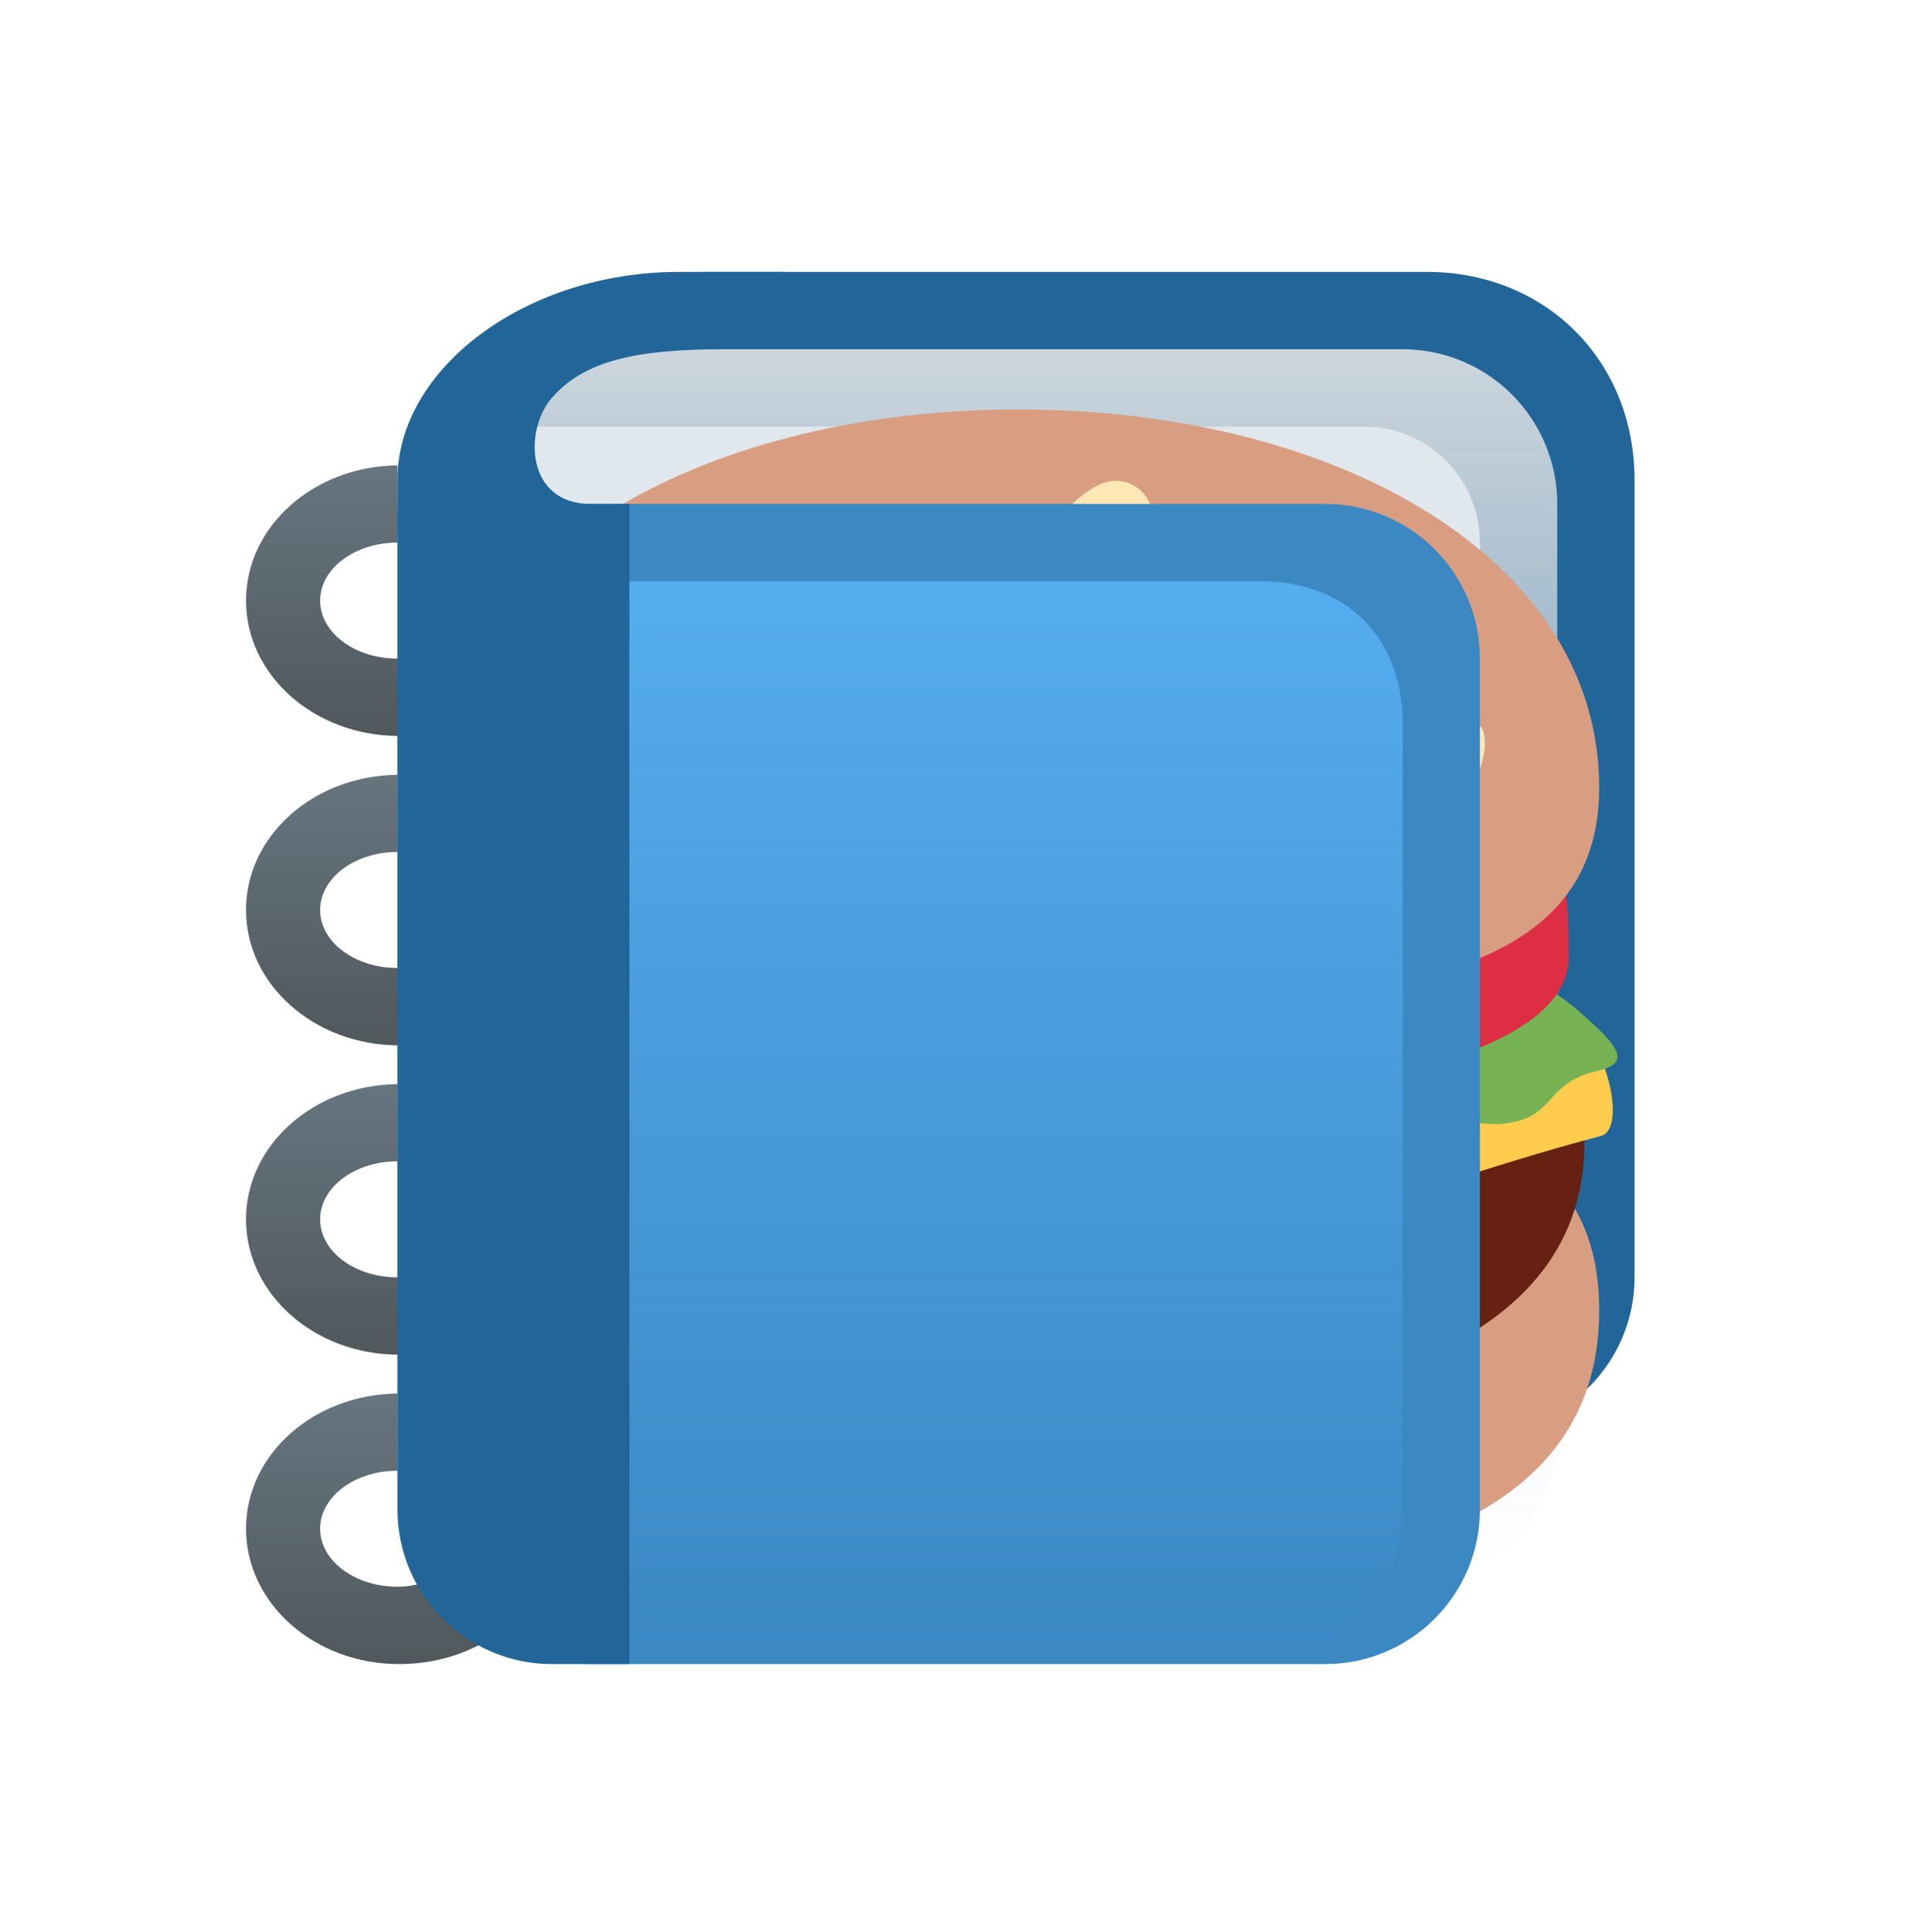
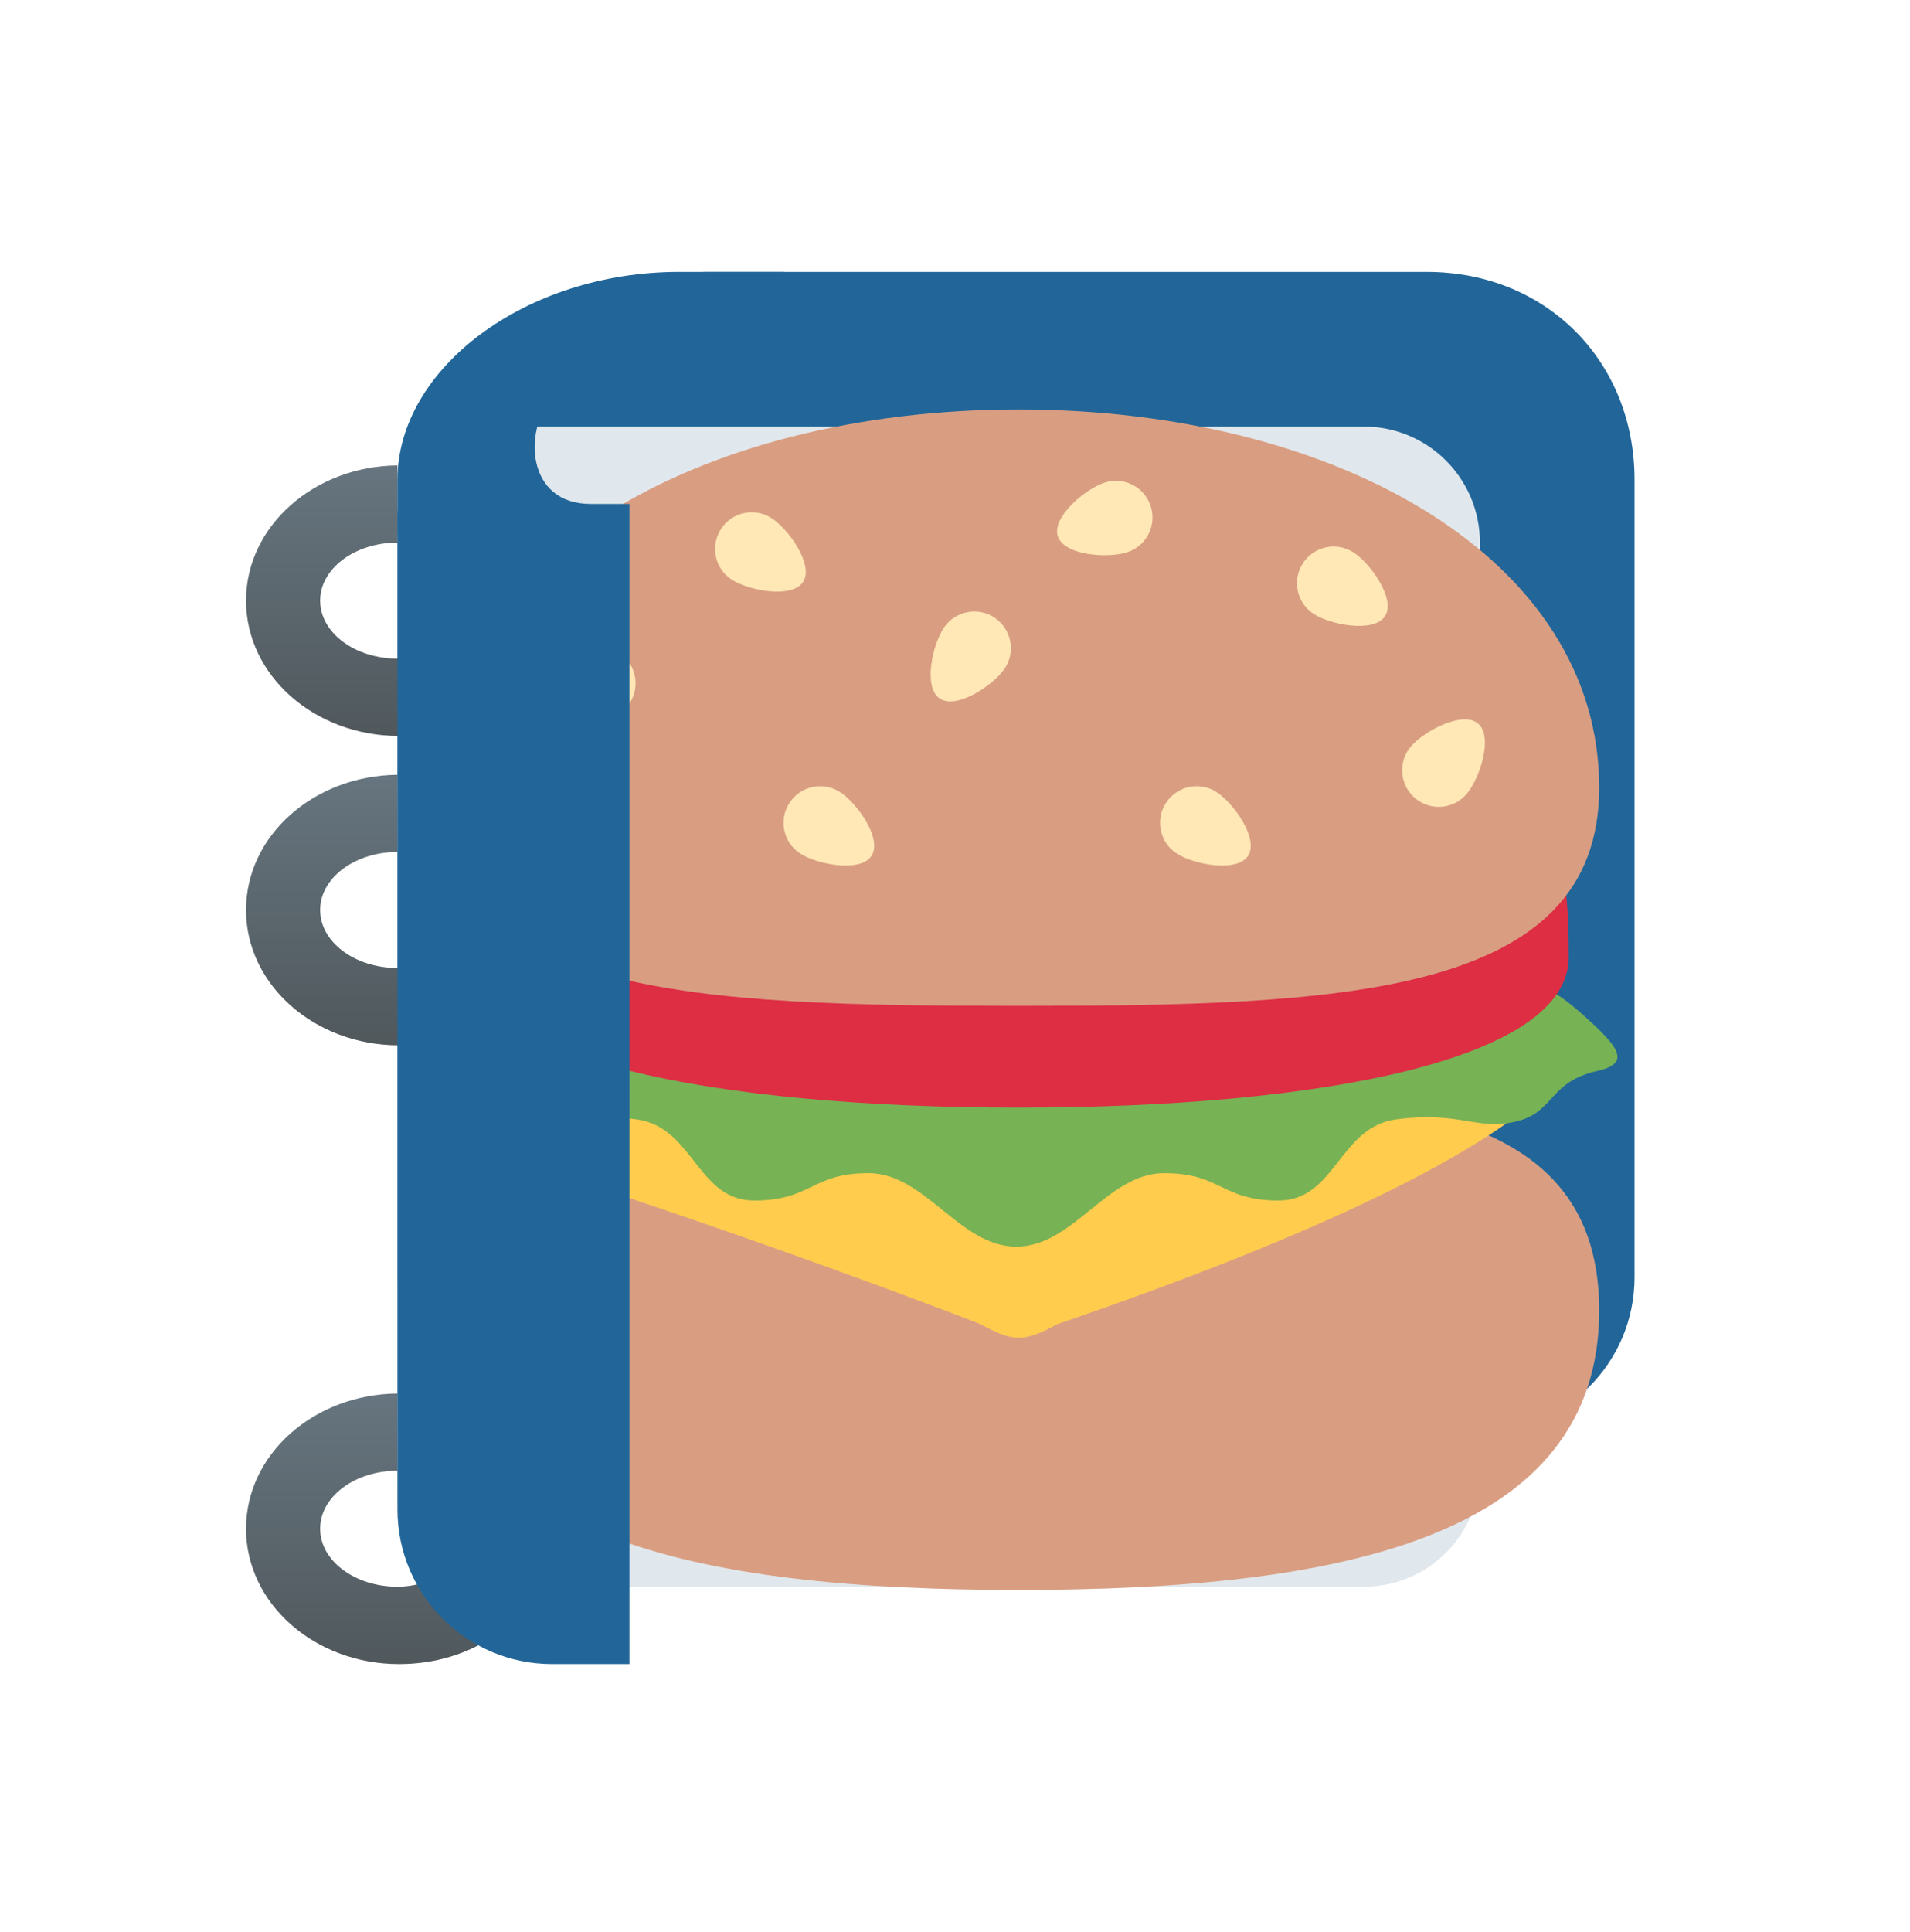
<svg xmlns="http://www.w3.org/2000/svg" width="527" height="533" viewBox="0 0 527 533" fill="none">
  <g clip-path="url(#clip0_6_27)">
    <path d="M451 352.333C451 375.896 431.896 395 408.333 395H152.333C128.771 395 109.667 375.896 109.667 352.333V142.339C109.667 118.776 171.437 75 195 75H393.667C426.669 75 451 99.661 451 132.333V352.333Z" fill="#226699" />
-     <path d="M429.667 395C429.667 418.563 410.563 437.667 387 437.667H173.667C150.104 437.667 131 418.563 131 395V139C131 95.064 130.776 96.333 184.333 96.333H387C410.563 96.333 429.667 115.437 429.667 139V395Z" fill="url(#paint0_linear_6_27)" />
    <path d="M408.333 405.667C408.333 423.341 394.008 437.667 376.333 437.667H141.667C123.992 437.667 109.667 423.341 109.667 405.667V149.667C109.667 131.992 123.992 117.667 141.667 117.667H376.333C394.008 117.667 408.333 131.992 408.333 149.667V405.667Z" fill="#E1E8ED" />
    <path d="M158.115 426.776C158.115 434.264 151 440.333 142.221 440.333C133.453 440.333 126.339 434.264 126.339 426.776C126.339 419.299 133.453 413.219 142.221 413.219C151 413.219 158.115 419.288 158.115 426.776Z" fill="#662113" />
    <path d="M140.536 419.224C135.416 419.811 132.088 423.224 129.688 427C126.413 432.173 118.947 437.667 109.667 437.667C97.891 437.667 88.333 430.509 88.333 421.667C88.333 412.824 97.891 405.667 109.667 405.667V384.376C86.552 384.6 67.885 401.176 67.885 421.667C67.885 442.296 86.787 459 110.104 459C129.88 459 145.805 447.853 151.715 431.597C154.669 423.501 146.712 418.541 140.536 419.224Z" fill="url(#paint1_linear_6_27)" />
    <path d="M158.115 341.443C158.115 348.931 151 355 142.221 355C133.453 355 126.339 348.931 126.339 341.443C126.339 333.965 133.453 327.885 142.221 327.885C151 327.885 158.115 333.955 158.115 341.443Z" fill="#662113" />
-     <path d="M140.536 333.891C135.416 334.477 132.088 337.891 129.688 341.667C126.413 346.84 118.947 352.333 109.667 352.333C97.891 352.333 88.333 345.176 88.333 336.333C88.333 327.491 97.891 320.333 109.667 320.333V299.043C86.552 299.267 67.885 315.843 67.885 336.333C67.885 356.963 86.787 373.667 110.104 373.667C129.88 373.667 145.805 362.52 151.715 346.264C154.669 338.168 146.712 333.208 140.536 333.891Z" fill="url(#paint2_linear_6_27)" />
    <path d="M158.115 256.109C158.115 263.597 151 269.667 142.221 269.667C133.453 269.667 126.339 263.597 126.339 256.109C126.339 248.632 133.453 242.552 142.221 242.552C151 242.552 158.115 248.621 158.115 256.109Z" fill="#662113" />
    <path d="M140.536 248.557C135.416 249.144 132.088 252.557 129.688 256.333C126.413 261.507 118.947 267 109.667 267C97.891 267 88.333 259.843 88.333 251C88.333 242.157 97.891 235 109.667 235V213.709C86.552 213.933 67.885 230.509 67.885 251C67.885 271.629 86.787 288.333 110.104 288.333C129.88 288.333 145.805 277.187 151.715 260.931C154.669 252.835 146.712 247.875 140.536 248.557Z" fill="url(#paint3_linear_6_27)" />
    <path d="M158.115 170.776C158.115 178.264 151 184.333 142.221 184.333C133.453 184.333 126.339 178.264 126.339 170.776C126.339 163.299 133.453 157.219 142.221 157.219C151 157.219 158.115 163.288 158.115 170.776Z" fill="#662113" />
    <path d="M140.536 163.224C135.416 163.811 132.088 167.224 129.688 171C126.413 176.173 118.947 181.667 109.667 181.667C97.891 181.667 88.333 174.509 88.333 165.667C88.333 156.824 97.891 149.667 109.667 149.667V128.376C86.563 128.589 67.885 145.176 67.885 165.667C67.885 186.296 86.787 203 110.104 203C129.88 203 145.805 191.853 151.715 175.597C154.669 167.501 146.712 162.541 140.536 163.224Z" fill="url(#paint4_linear_6_27)" />
    <path d="M281 300.771C192.496 300.771 120.756 298.646 120.756 361.47C120.756 424.266 192.496 438.556 281 438.556C369.504 438.556 441.244 424.266 441.244 361.47C441.244 298.655 369.504 300.771 281 300.771Z" fill="#D99E82" />
-     <path d="M436.55 305.54C436.55 305.54 358.926 296.247 281 295.85C203.074 296.247 125.45 305.54 125.45 305.54C117.772 366.683 181.522 391.872 281 391.872C380.478 391.872 444.228 366.683 436.55 305.54Z" fill="#662113" />
-     <path d="M431.035 281.098L130.182 287.199C119.793 287.199 111.095 308.251 122.116 313.757C204.358 339.332 270.47 365.21 270.47 365.21C279.555 370.234 282.625 370.253 291.72 365.238C291.72 365.238 383.009 328.707 441.65 313.36C449.971 311.188 441.414 281.098 431.035 281.098Z" fill="#FFCC4D" />
+     <path d="M431.035 281.098L130.182 287.199C119.793 287.199 111.095 308.251 122.116 313.757C204.358 339.332 270.47 365.21 270.47 365.21C279.555 370.234 282.625 370.253 291.72 365.238C449.971 311.188 441.414 281.098 431.035 281.098Z" fill="#FFCC4D" />
    <path d="M438.958 281.891C421.014 265.354 422.053 274.156 408.302 270.274C403.079 268.801 365.707 220.493 280.528 220.493H280.339C195.159 220.493 157.788 268.801 152.565 270.274C138.814 274.156 139.853 265.354 121.908 281.891C113.673 289.484 111.444 293.432 120.133 295.397C133.223 298.353 132.033 306.277 141.411 309.034C152.763 312.368 157.429 306.277 175.732 308.77C191.344 310.895 192.364 331.144 208.117 331.144C223.871 331.144 223.871 323.588 239.614 323.588C255.358 323.588 264.671 343.856 280.424 343.856C296.177 343.856 305.48 323.588 321.233 323.588C336.987 323.588 336.987 331.144 352.731 331.144C368.484 331.144 369.504 310.895 385.116 308.77C403.419 306.286 408.094 312.368 419.437 309.034C428.815 306.277 427.625 298.362 440.715 295.397C449.423 293.442 447.203 289.484 438.958 281.891Z" fill="#77B255" />
    <path d="M432.838 264.022C432.838 292.204 364.857 305.512 281 305.512C197.143 305.512 129.162 292.204 129.162 264.022C129.162 212.994 138.285 212.994 281 212.994C423.715 212.994 432.838 213.003 432.838 264.022Z" fill="#DD2E44" />
    <path d="M281 112.949C192.496 112.949 120.756 154.419 120.756 217.234C120.756 275.082 192.496 277.443 281 277.443C369.504 277.443 441.244 275.082 441.244 217.234C441.244 154.41 369.504 112.949 281 112.949Z" fill="#D99E82" />
    <path d="M212.849 142.897C208.146 139.884 201.903 141.263 198.899 145.967C195.896 150.67 197.266 156.922 201.969 159.916C206.672 162.929 218.591 165.177 221.604 160.473C224.607 155.77 217.552 145.901 212.849 142.897ZM304.781 133.122C299.473 134.841 290.152 142.623 291.88 147.931C293.608 153.239 305.707 154.051 311.014 152.332C316.322 150.613 319.222 144.909 317.493 139.601C315.774 134.303 310.07 131.394 304.781 133.122ZM407.811 199.564C403.542 195.975 392.841 201.689 389.243 205.958C385.654 210.236 386.211 216.602 390.48 220.191C394.749 223.779 401.124 223.222 404.713 218.953C408.311 214.675 412.089 203.153 407.811 199.564ZM373.404 152.342C368.701 149.338 362.458 150.717 359.446 155.421C356.442 160.124 357.821 166.367 362.524 169.37C367.228 172.383 379.147 174.631 382.15 169.927C385.163 165.214 378.108 155.345 373.404 152.342ZM231.738 218.453C227.034 215.449 220.792 216.828 217.779 221.532C214.776 226.226 216.154 232.478 220.858 235.472C225.561 238.484 237.48 240.742 240.483 236.029C243.496 231.326 236.441 221.456 231.738 218.453ZM260.506 173.044C257.332 177.634 254.65 189.468 259.249 192.641C263.839 195.814 273.954 189.109 277.128 184.519C280.301 179.929 279.139 173.639 274.549 170.466C269.969 167.292 263.669 168.454 260.506 173.044ZM335.627 218.453C330.923 215.449 324.681 216.828 321.668 221.532C318.664 226.226 320.043 232.487 324.747 235.472C329.45 238.484 341.369 240.742 344.372 236.029C347.385 231.326 340.33 221.456 335.627 218.453ZM157.731 181.742C154.01 185.907 149.864 197.307 154.029 201.028C158.175 204.749 169.055 199.384 172.776 195.219C176.507 191.064 176.148 184.679 171.992 180.949C167.846 177.228 161.452 177.587 157.731 181.742Z" fill="#FFE8B6" />
  </g>
-   <path d="M408.333 416.333C408.333 439.896 389.229 459 365.667 459H163C139.437 459 120.333 439.896 120.333 416.333V181.667C120.333 158.104 139.437 139 163 139H365.667C389.229 139 408.333 158.104 408.333 181.667V416.333Z" fill="#3B88C3" />
-   <path d="M387 416.333C387 439.896 367.896 459 344.333 459H163C139.437 459 120.333 439.896 120.333 416.333V203C120.333 179.437 139.437 160.333 163 160.333H347.907C371.469 160.333 387 175.864 387 199.427V416.333Z" fill="url(#paint5_linear_6_27)" />
  <path d="M163 139C144.995 139 144.536 118.499 152.333 109.667C161.208 99.629 175 96.333 199.672 96.333H216.333V75H187.331C144.995 75 109.667 101.667 109.667 132.333V416.333C109.667 439.896 128.771 459 152.333 459H173.667V139H163Z" fill="#226699" />
  <defs>
    <linearGradient id="paint0_linear_6_27" x1="280.333" y1="96.329" x2="280.333" y2="437.667" gradientUnits="userSpaceOnUse">
      <stop stop-color="#CCD6DD" />
      <stop offset="1" stop-color="#CCD6DD" stop-opacity="0" />
    </linearGradient>
    <linearGradient id="paint1_linear_6_27" x1="110.118" y1="384.376" x2="110.118" y2="459" gradientUnits="userSpaceOnUse">
      <stop stop-color="#66757F" />
      <stop offset="1" stop-color="#50585C" />
      <stop offset="1" stop-color="#50585C" />
    </linearGradient>
    <linearGradient id="paint2_linear_6_27" x1="110.118" y1="299.043" x2="110.118" y2="373.667" gradientUnits="userSpaceOnUse">
      <stop stop-color="#66757F" />
      <stop offset="1" stop-color="#50585C" />
    </linearGradient>
    <linearGradient id="paint3_linear_6_27" x1="110.118" y1="213.709" x2="110.118" y2="288.333" gradientUnits="userSpaceOnUse">
      <stop stop-color="#66757F" />
      <stop offset="1" stop-color="#50585C" />
    </linearGradient>
    <linearGradient id="paint4_linear_6_27" x1="110.118" y1="128.376" x2="110.118" y2="203" gradientUnits="userSpaceOnUse">
      <stop stop-color="#66757F" />
      <stop offset="1" stop-color="#50585C" />
    </linearGradient>
    <linearGradient id="paint5_linear_6_27" x1="253.667" y1="160.333" x2="253.667" y2="459" gradientUnits="userSpaceOnUse">
      <stop stop-color="#55ACEE" />
      <stop offset="1" stop-color="#55ACEE" stop-opacity="0" />
    </linearGradient>
    <clipPath id="clip0_6_27">
      <rect width="384" height="384" fill="white" transform="translate(67 75)" />
    </clipPath>
  </defs>
</svg>